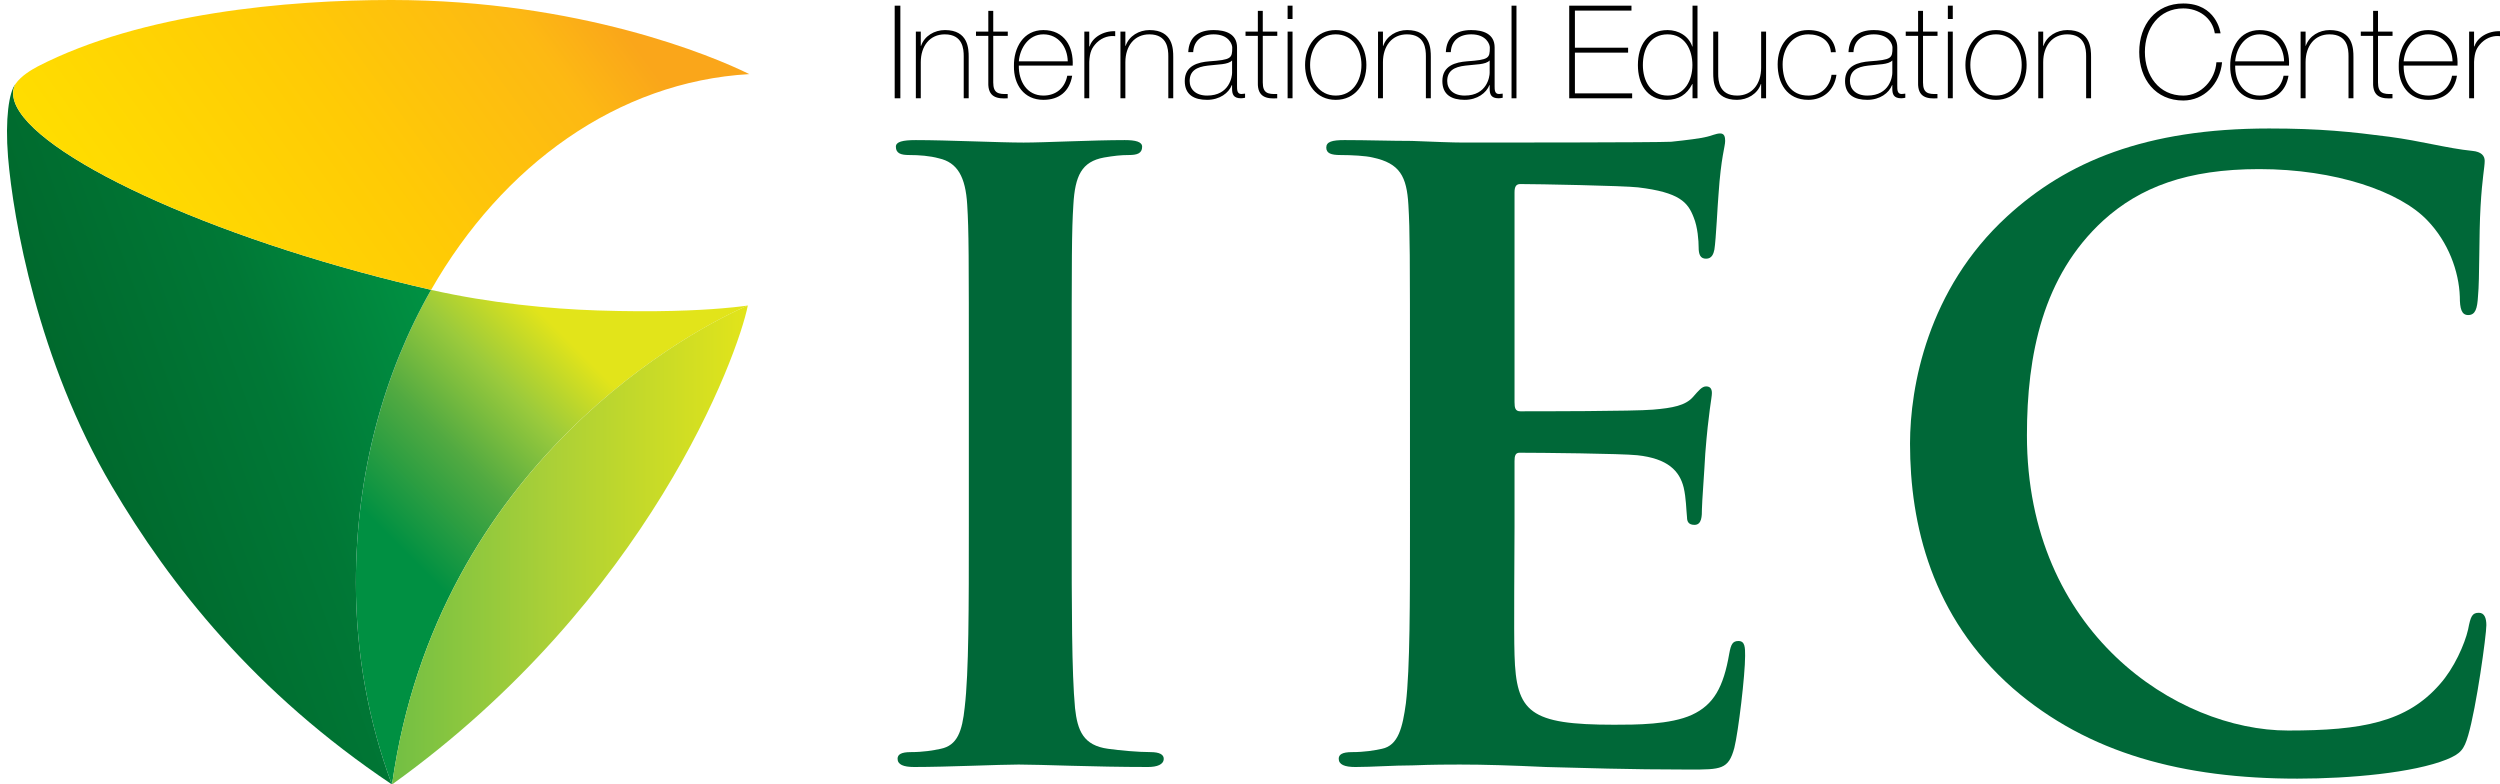
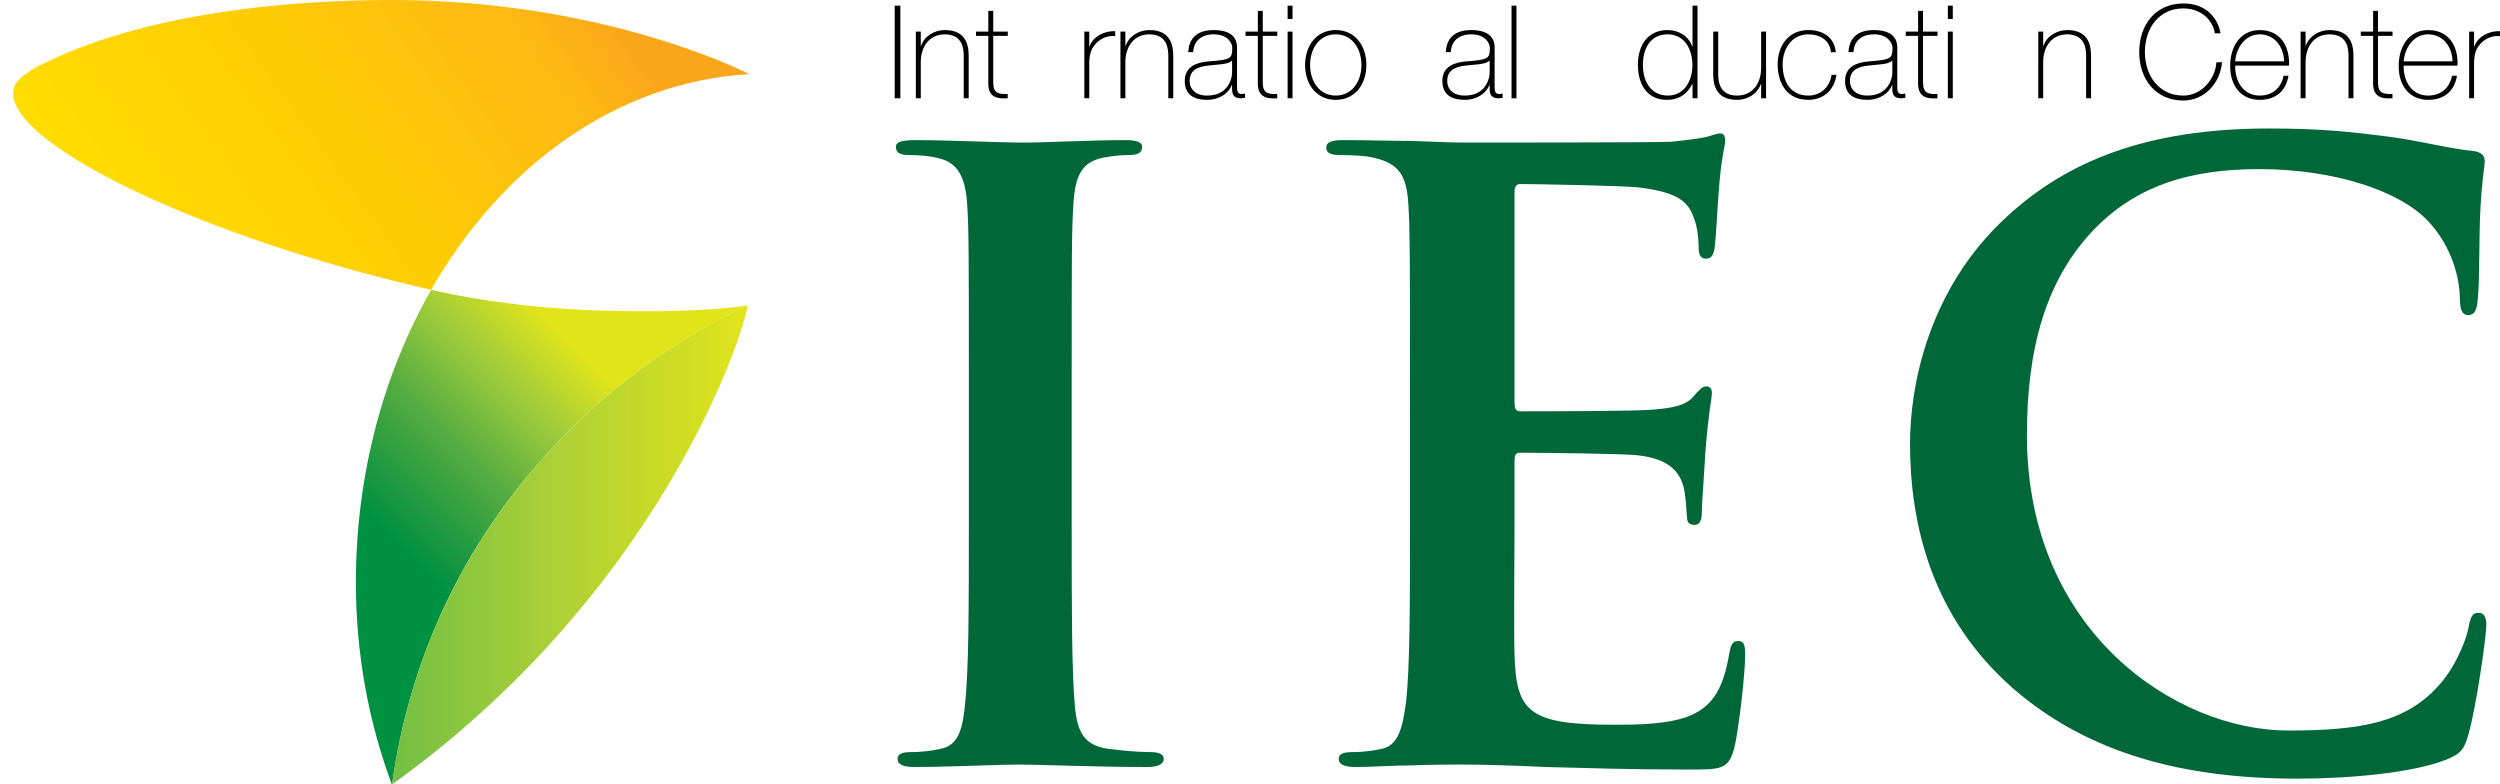
<svg xmlns="http://www.w3.org/2000/svg" version="1.1" id="Layer_1" x="0px" y="0px" width="323.594px" height="101.531px" viewBox="0 0 323.594 101.531" enable-background="new 0 0 323.594 101.531" xml:space="preserve">
  <g>
    <linearGradient id="SVGID_1_" gradientUnits="userSpaceOnUse" x1="-281.53" y1="502.137" x2="-244.116" y2="464.723" gradientTransform="matrix(0.788 0 0 0.788 269.432 -320.436)">
      <stop offset="0.02" style="stop-color:#009042" />
      <stop offset="0.145" style="stop-color:#009042" />
      <stop offset="0.481" style="stop-color:#52AA41" />
      <stop offset="0.73" style="stop-color:#9ACA3C" />
      <stop offset="0.97" style="stop-color:#E2E41A" />
      <stop offset="0.98" style="stop-color:#E2E41A" />
    </linearGradient>
    <path fill-rule="evenodd" clip-rule="evenodd" fill="url(#SVGID_1_)" d="M55.804,37.523c-6.119,10.738-9.739,23.808-9.739,37.938   c0,9.267,1.677,18.079,4.659,26.079l0,0c0.021,0.007,0.021,0.012,0.021,0.012c0-0.005,0-0.005,0-0.012l0,0l0,0l0,0   c5.862-41.834,39.552-59.225,46.001-61.96l0,0c0,0,0.039-0.016,0.051-0.025l0,0c0.098-0.034-1.014,0.164-3.414,0.362l0,0   c-3.105,0.259-8.381,0.519-16.054,0.267l0,0c-6.16-0.2-13.935-0.948-21.515-2.66l0,0H55.804L55.804,37.523z" />
    <linearGradient id="SVGID_2_" gradientUnits="userSpaceOnUse" x1="-260.399" y1="460.522" x2="-352.132" y2="493.91" gradientTransform="matrix(0.788 0 0 0.788 269.432 -320.436)">
      <stop offset="0.1" style="stop-color:#009042" />
      <stop offset="0.38" style="stop-color:#007836" />
      <stop offset="0.9" style="stop-color:#006128" />
    </linearGradient>
-     <path fill-rule="evenodd" clip-rule="evenodd" fill="url(#SVGID_2_)" d="M1.041,20.334c0.669,8,3.841,26.342,13.452,42.627l0,0   c7.559,12.798,18.454,26.656,36.23,38.57c-2.982-8.001-4.659-16.804-4.659-26.07l0,0c0-14.141,3.62-27.217,9.739-37.948l0,0   c-2.951-0.671-5.985-1.424-9.076-2.263l0,0C20.272,28.044,0.167,17.367,1.792,11.387l0,0c0.052-0.184,0.123-0.35,0.206-0.512   C1.175,11.898,0.641,15.356,1.041,20.334L1.041,20.334L1.041,20.334z" />
    <linearGradient id="SVGID_3_" gradientUnits="userSpaceOnUse" x1="-277.558" y1="496.225" x2="-219.109" y2="496.225" gradientTransform="matrix(0.788 0 0 0.788 269.432 -320.436)">
      <stop offset="0" style="stop-color:#72BF44" />
      <stop offset="0.45" style="stop-color:#ABD037" />
      <stop offset="1" style="stop-color:#E2E41A" />
    </linearGradient>
    <path fill-rule="evenodd" clip-rule="evenodd" fill="url(#SVGID_3_)" d="M50.755,101.531L50.755,101.531   C83.962,77.713,95.53,45.938,96.796,39.547l0,0c-6.294,2.653-40.159,20.036-46.052,61.979l0,0L50.755,101.531L50.755,101.531z" />
    <linearGradient id="SVGID_4_" gradientUnits="userSpaceOnUse" x1="-245.449" y1="394.981" x2="-323.591" y2="451.755" gradientTransform="matrix(0.788 0 0 0.788 269.432 -320.436)">
      <stop offset="0.05" style="stop-color:#FAA61A" />
      <stop offset="0.05" style="stop-color:#FAA61A" />
      <stop offset="0.185" style="stop-color:#FDB913" />
      <stop offset="0.527" style="stop-color:#FFCB05" />
      <stop offset="0.95" style="stop-color:#FFDD00" />
    </linearGradient>
    <path fill-rule="evenodd" clip-rule="evenodd" fill="url(#SVGID_4_)" d="M4.882,8.6c-0.715,0.389-2.107,1.16-2.884,2.275l0,0   c0,0-0.011,0.01-0.011,0.016l0,0c0-0.006,0-0.006,0-0.006l0.011-0.005c-0.093,0.162-0.154,0.329-0.206,0.507l0,0   c-1.625,5.98,18.48,16.657,44.936,23.863l0,0c3.091,0.839,6.125,1.592,9.076,2.263c9.225-16.138,24.158-26.941,41.183-27.921l0,0   C92.261,7.239,74.942,0.022,50.765,0l0,0c-0.052,0-0.104,0-0.16,0l0,0C37.302,0,18.339,1.668,4.882,8.6L4.882,8.6L4.882,8.6z" />
    <g>
      <path fill="#006838" d="M125.405,49.263c0-16.315,0-19.321-0.211-22.756c-0.215-3.651-1.289-5.477-3.656-6.011    c-1.176-0.324-2.57-0.43-3.865-0.43c-1.061,0-1.713-0.216-1.713-1.075c0-0.643,0.869-0.858,2.58-0.858    c4.079,0,10.84,0.321,13.951,0.321c2.685,0,9.02-0.321,13.092-0.321c1.398,0,2.252,0.216,2.252,0.858    c0,0.859-0.639,1.075-1.717,1.075c-1.065,0-1.924,0.105-3.214,0.321c-2.9,0.537-3.754,2.36-3.97,6.119    c-0.216,3.435-0.216,6.44-0.216,22.756v18.892c0,10.412,0,18.892,0.432,23.504c0.317,2.9,1.064,4.833,4.288,5.265    c1.508,0.211,3.867,0.427,5.477,0.427c1.182,0,1.717,0.325,1.717,0.859c0,0.751-0.863,1.069-2.041,1.069    c-7.08,0-13.842-0.318-16.742-0.318c-2.469,0-9.229,0.318-13.523,0.318c-1.399,0-2.145-0.318-2.145-1.069    c0-0.534,0.432-0.859,1.713-0.859c1.609,0,2.9-0.216,3.867-0.427c2.145-0.432,2.787-2.257,3.109-5.368    c0.535-4.509,0.535-12.988,0.535-23.4V49.263z" />
      <path fill="#006838" d="M182.502,49.263c0-16.315,0-19.321-0.204-22.756c-0.218-3.651-1.081-5.368-4.619-6.119    c-0.863-0.216-2.685-0.321-4.186-0.321c-1.182,0-1.824-0.216-1.824-0.967s0.745-0.967,2.359-0.967c2.9,0,6.012,0.107,8.694,0.107    c2.793,0.108,5.262,0.214,6.763,0.214c3.435,0,24.795,0,26.83-0.105c2.047-0.216,3.766-0.43,4.624-0.646    c0.539-0.107,1.177-0.43,1.717-0.43c0.534,0,0.643,0.43,0.643,0.967c0,0.751-0.534,2.039-0.863,6.979    c-0.104,1.071-0.319,5.795-0.53,7.083c-0.107,0.537-0.323,1.183-1.074,1.183c-0.75,0-0.966-0.537-0.966-1.504    c0-0.751-0.109-2.576-0.649-3.864c-0.745-1.935-1.819-3.22-7.188-3.864c-1.826-0.213-13.103-0.43-15.241-0.43    c-0.536,0-0.752,0.322-0.752,1.074v27.158c0,0.751,0.104,1.183,0.752,1.183c2.359,0,14.705,0,17.174-0.216    c2.577-0.216,4.186-0.54,5.152-1.615c0.752-0.854,1.177-1.393,1.718-1.393c0.432,0,0.751,0.21,0.751,0.858    c0,0.647-0.432,2.365-0.858,7.836c-0.108,2.149-0.434,6.438-0.434,7.188c0,0.864,0,2.041-0.961,2.041    c-0.761,0-0.967-0.426-0.967-0.961c-0.112-1.08-0.112-2.473-0.432-3.867c-0.534-2.148-2.035-3.759-6.012-4.186    c-2.035-0.216-12.663-0.323-15.24-0.323c-0.539,0-0.644,0.427-0.644,1.074v8.479c0,3.646-0.106,13.523,0,16.635    c0.216,7.41,1.93,9.019,12.882,9.019c2.786,0,7.297,0,10.088-1.286c2.793-1.29,4.078-3.547,4.828-7.948    c0.218-1.178,0.434-1.604,1.184-1.604c0.864,0,0.864,0.853,0.864,1.933c0,2.468-0.864,9.765-1.398,11.91    c-0.757,2.796-1.718,2.796-5.801,2.796c-8.048,0-13.955-0.216-18.567-0.329c-4.617-0.211-7.944-0.318-11.164-0.318    c-1.182,0-3.543,0-6.119,0.107c-2.468,0-5.26,0.211-7.403,0.211c-1.399,0-2.15-0.318-2.15-1.069c0-0.534,0.432-0.859,1.717-0.859    c1.61,0,2.9-0.216,3.867-0.427c2.145-0.432,2.685-2.796,3.111-5.902c0.529-4.515,0.529-12.988,0.529-22.866V49.263z" />
      <path fill="#006838" d="M260.542,89.088c-10.524-9.235-13.313-21.258-13.313-31.665c0-7.302,2.252-19.97,12.567-29.415    c7.719-7.083,17.921-11.377,33.906-11.377c6.659,0,10.634,0.43,15.57,1.072c4.072,0.537,7.513,1.504,10.731,1.826    c1.183,0.107,1.609,0.643,1.609,1.287c0,0.859-0.319,2.147-0.535,5.904c-0.216,3.543-0.112,9.445-0.329,11.592    c-0.093,1.609-0.318,2.469-1.279,2.469c-0.86,0-1.076-0.859-1.076-2.36c-0.112-3.327-1.501-7.086-4.186-9.876    c-3.548-3.756-11.914-6.656-21.786-6.656c-9.343,0-15.457,2.363-20.183,6.656c-7.836,7.191-9.877,17.389-9.877,27.798    c0,25.551,19.431,38.216,33.809,38.216c9.563,0,15.353-1.069,19.652-6.012c1.82-2.041,3.208-5.151,3.646-7.08    c0.323-1.718,0.534-2.149,1.393-2.149c0.751,0,0.967,0.751,0.967,1.609c0,1.291-1.285,10.628-2.359,14.279    c-0.536,1.821-0.963,2.355-2.793,3.106c-4.293,1.717-12.448,2.474-19.318,2.474C282.653,100.786,270.308,97.562,260.542,89.088z" />
    </g>
    <g>
      <path d="M115.806,0.734h0.734v11.988h-0.734V0.734z" />
      <path d="M118.546,4.092h0.638v1.848h0.036c0.432-1.294,1.743-2.048,3.091-2.048c3.032,0,3.074,2.435,3.074,3.491v5.34h-0.643    V7.266c0-0.891-0.103-2.82-2.452-2.82c-1.928,0-3.106,1.494-3.106,3.609v4.668h-0.638V4.092z" />
      <path d="M130.445,4.646h-1.882v6.028c0,1.395,0.656,1.531,1.871,1.494v0.555c-1.316,0.086-2.581-0.1-2.51-2.049V4.646h-1.594    V4.092h1.594V1.406h0.639v2.686h1.882V4.646z" />
-       <path d="M131.874,8.491c-0.03,2.031,1.045,3.88,3.179,3.88c1.629,0,2.786-0.975,3.091-2.568h0.636    c-0.334,2.014-1.681,3.121-3.727,3.121c-2.52,0-3.847-1.979-3.812-4.365c-0.035-2.367,1.209-4.667,3.812-4.667    c2.704,0,3.912,2.132,3.794,4.6H131.874z M138.208,7.939c-0.035-1.816-1.176-3.494-3.155-3.494c-1.913,0-3.039,1.779-3.179,3.494    H138.208z" />
      <path d="M140.99,6.006h0.053c0.335-1.123,1.743-2.031,3.307-1.965v0.641c-0.675-0.085-1.61,0.082-2.388,0.838    c-0.637,0.655-0.904,1.193-0.972,2.486v4.717h-0.636V4.092h0.636V6.006z" />
      <path d="M145.027,4.092h0.638v1.848h0.037c0.432-1.294,1.742-2.048,3.084-2.048c3.039,0,3.076,2.435,3.076,3.491v5.34h-0.639    V7.266c0-0.891-0.108-2.82-2.452-2.82c-1.929,0-3.106,1.494-3.106,3.609v4.668h-0.638V4.092z" />
      <path d="M160.119,11.129c0,0.502,0,1.039,0.571,1.039c0.113,0,0.267-0.016,0.469-0.049v0.537    c-0.186,0.033-0.355,0.066-0.521,0.066c-1.009,0-1.162-0.555-1.162-1.26v-0.452h-0.03c-0.401,1.023-1.563,1.913-3.209,1.913    c-1.631,0-2.885-0.619-2.885-2.436c0-2.012,1.744-2.434,3.173-2.549c2.854-0.203,2.973-0.389,2.973-1.797    c0-0.387-0.438-1.697-2.401-1.697c-1.548,0-2.578,0.807-2.654,2.301h-0.638c0.083-1.897,1.26-2.854,3.292-2.854    c1.511,0,3.022,0.469,3.022,2.251V11.129z M159.477,7.82c-0.503,0.571-1.882,0.504-3.12,0.671    c-1.513,0.167-2.371,0.705-2.371,1.997c0,1.042,0.761,1.883,2.267,1.883c2.905,0,3.225-2.486,3.225-2.939V7.82z" />
      <path d="M165.328,4.646h-1.877v6.028c0,1.395,0.652,1.531,1.867,1.494v0.555c-1.306,0.086-2.572-0.1-2.505-2.049V4.646h-1.594    V4.092h1.594V1.406h0.638v2.686h1.877V4.646z" />
      <path d="M166.665,2.463V0.734h0.638v1.729H166.665z M166.665,12.723V4.092h0.638v8.631H166.665z" />
      <path d="M172.896,3.892c2.531,0,3.965,2.065,3.965,4.515c0,2.453-1.434,4.518-3.965,4.518c-2.529,0-3.97-2.064-3.97-4.518    C168.927,5.957,170.367,3.892,172.896,3.892z M172.896,12.371c2.165,0,3.327-1.897,3.327-3.965c0-2.063-1.162-3.961-3.327-3.961    c-2.164,0-3.32,1.897-3.32,3.961C169.576,10.474,170.732,12.371,172.896,12.371z" />
-       <path d="M178.368,4.092h0.638v1.848h0.036c0.432-1.294,1.743-2.048,3.084-2.048c3.04,0,3.076,2.435,3.076,3.491v5.34h-0.638V7.266    c0-0.891-0.108-2.82-2.452-2.82c-1.929,0-3.106,1.494-3.106,3.609v4.668h-0.638V4.092z" />
      <path d="M193.46,11.129c0,0.502,0,1.039,0.57,1.039c0.114,0,0.268-0.016,0.474-0.049v0.537c-0.19,0.033-0.359,0.066-0.524,0.066    c-1.009,0-1.162-0.555-1.162-1.26v-0.452h-0.03c-0.401,1.023-1.563,1.913-3.209,1.913c-1.631,0-2.884-0.619-2.884-2.436    c0-2.012,1.742-2.434,3.172-2.549c2.849-0.203,2.972-0.389,2.972-1.797c0-0.387-0.437-1.697-2.406-1.697    c-1.543,0-2.57,0.807-2.648,2.301h-0.639c0.083-1.897,1.26-2.854,3.287-2.854c1.516,0,3.028,0.469,3.028,2.251V11.129z     M192.817,7.82c-0.504,0.571-1.882,0.504-3.121,0.671c-1.512,0.167-2.371,0.705-2.371,1.997c0,1.042,0.762,1.883,2.268,1.883    c2.906,0,3.225-2.486,3.225-2.939V7.82z" />
      <path d="M196.288,0.734v11.988h-0.638V0.734H196.288z" />
-       <path d="M211.262,12.086v0.637h-8.146V0.734h8.058v0.638h-7.322v4.803h6.886v0.638h-6.886v5.273H211.262z" />
      <path d="M219.077,10.877h-0.035c-0.699,1.36-1.759,2.047-3.307,2.047c-2.597,0-3.729-2.115-3.729-4.499    c0-2.554,1.244-4.533,3.847-4.533c1.409,0,2.735,0.771,3.188,2.132h0.035V0.734h0.643v11.988h-0.643V10.877z M219.063,8.425    c0-2.017-0.998-3.979-3.209-3.979c-2.283,0-3.204,1.897-3.204,3.979c0,2.031,1.003,3.946,3.225,3.946    C218.054,12.371,219.063,10.406,219.063,8.425z" />
      <path d="M228.596,12.723h-0.638v-1.846h-0.037c-0.437,1.291-1.742,2.047-3.09,2.047c-3.038,0-3.075-2.436-3.075-3.492v-5.34h0.644    v5.459c0,0.889,0.102,2.82,2.452,2.82c1.928,0,3.106-1.494,3.106-3.609v-4.67h0.638V12.723z" />
      <path d="M236.987,6.762c-0.118-1.527-1.368-2.316-2.926-2.316c-2.164,0-3.322,1.915-3.322,3.879c0,2.335,1.084,4.047,3.322,4.047    c1.615,0,2.792-1.108,3.008-2.687h0.638c-0.283,2.063-1.779,3.239-3.646,3.239c-2.802,0-3.965-2.198-3.965-4.6    s1.414-4.433,3.965-4.433c1.866,0,3.379,0.905,3.563,2.87H236.987z" />
      <path d="M245.579,11.129c0,0.502,0,1.039,0.571,1.039c0.113,0,0.267-0.016,0.468-0.049v0.537c-0.186,0.033-0.354,0.066-0.52,0.066    c-1.009,0-1.162-0.555-1.162-1.26v-0.452h-0.03c-0.401,1.023-1.563,1.913-3.209,1.913c-1.631,0-2.879-0.619-2.879-2.436    c0-2.012,1.737-2.434,3.167-2.549c2.849-0.203,2.972-0.389,2.972-1.797c0-0.387-0.432-1.697-2.405-1.697    c-1.543,0-2.571,0.807-2.645,2.301h-0.643c0.083-1.897,1.26-2.854,3.287-2.854c1.516,0,3.027,0.469,3.027,2.251V11.129z     M244.937,7.82c-0.504,0.571-1.882,0.504-3.121,0.671c-1.512,0.167-2.365,0.705-2.365,1.997c0,1.042,0.756,1.883,2.262,1.883    c2.906,0,3.225-2.486,3.225-2.939V7.82z" />
      <path d="M250.788,4.646h-1.877v6.028c0,1.395,0.663,1.531,1.867,1.494v0.555c-1.317,0.086-2.57-0.1-2.505-2.049V4.646h-1.599    V4.092h1.599V1.406h0.638v2.686h1.877V4.646z" />
      <path d="M252.125,2.463V0.734h0.638v1.729H252.125z M252.125,12.723V4.092h0.638v8.631H252.125z" />
-       <path d="M258.356,3.892c2.536,0,3.965,2.065,3.965,4.515c0,2.453-1.429,4.518-3.965,4.518c-2.534,0-3.958-2.064-3.958-4.518    C254.398,5.957,255.822,3.892,258.356,3.892z M258.356,12.371c2.171,0,3.327-1.897,3.327-3.965c0-2.063-1.156-3.961-3.327-3.961    c-2.165,0-3.32,1.897-3.32,3.961C255.036,10.474,256.191,12.371,258.356,12.371z" />
      <path d="M263.827,4.092h0.639v1.848h0.036c0.427-1.294,1.743-2.048,3.086-2.048c3.037,0,3.074,2.435,3.074,3.491v5.34h-0.638    V7.266c0-0.891-0.108-2.82-2.452-2.82c-1.929,0-3.106,1.494-3.106,3.609v4.668h-0.639V4.092z" />
      <path d="M286.68,4.312c-0.319-2.017-2.088-3.224-4.083-3.224c-3.137,0-4.967,2.567-4.967,5.641c0,3.074,1.83,5.643,4.967,5.643    c2.339,0,4.145-2.083,4.288-4.316h0.735c-0.271,2.856-2.381,4.954-5.023,4.954c-3.589,0-5.702-2.771-5.702-6.28    c0-3.51,2.113-6.279,5.702-6.279c4.258,0,4.808,3.695,4.823,3.862H286.68z" />
      <path d="M289.316,8.491c-0.035,2.031,1.034,3.88,3.174,3.88c1.629,0,2.786-0.975,3.09-2.568h0.638    c-0.334,2.014-1.682,3.121-3.728,3.121c-2.52,0-3.847-1.979-3.816-4.365c-0.03-2.367,1.214-4.667,3.816-4.667    c2.705,0,3.912,2.132,3.795,4.6H289.316z M295.647,7.939c-0.037-1.816-1.178-3.494-3.157-3.494c-1.914,0-3.044,1.779-3.174,3.494    H295.647z" />
      <path d="M297.787,4.092h0.643v1.848h0.025c0.441-1.294,1.747-2.048,3.095-2.048c3.033,0,3.074,2.435,3.074,3.491v5.34h-0.638    V7.266c0-0.891-0.102-2.82-2.457-2.82c-1.923,0-3.1,1.494-3.1,3.609v4.668h-0.643V4.092z" />
      <path d="M309.685,4.646h-1.882v6.028c0,1.395,0.664,1.531,1.872,1.494v0.555c-1.306,0.086-2.572-0.1-2.505-2.049V4.646h-1.594    V4.092h1.594V1.406h0.633v2.686h1.882V4.646z" />
      <path d="M311.125,8.491c-0.042,2.031,1.038,3.88,3.172,3.88c1.631,0,2.782-0.975,3.091-2.568h0.638    c-0.334,2.014-1.682,3.121-3.729,3.121c-2.52,0-3.847-1.979-3.81-4.365c-0.037-2.367,1.202-4.667,3.81-4.667    c2.705,0,3.914,2.132,3.796,4.6H311.125z M317.45,7.939c-0.032-1.816-1.174-3.494-3.153-3.494c-1.912,0-3.039,1.779-3.172,3.494    H317.45z" />
      <path d="M320.236,6.006h0.051c0.33-1.123,1.743-2.031,3.307-1.965v0.641c-0.673-0.085-1.61,0.082-2.386,0.838    c-0.643,0.655-0.904,1.193-0.972,2.486v4.717h-0.638V4.092h0.638V6.006z" />
    </g>
  </g>
</svg>